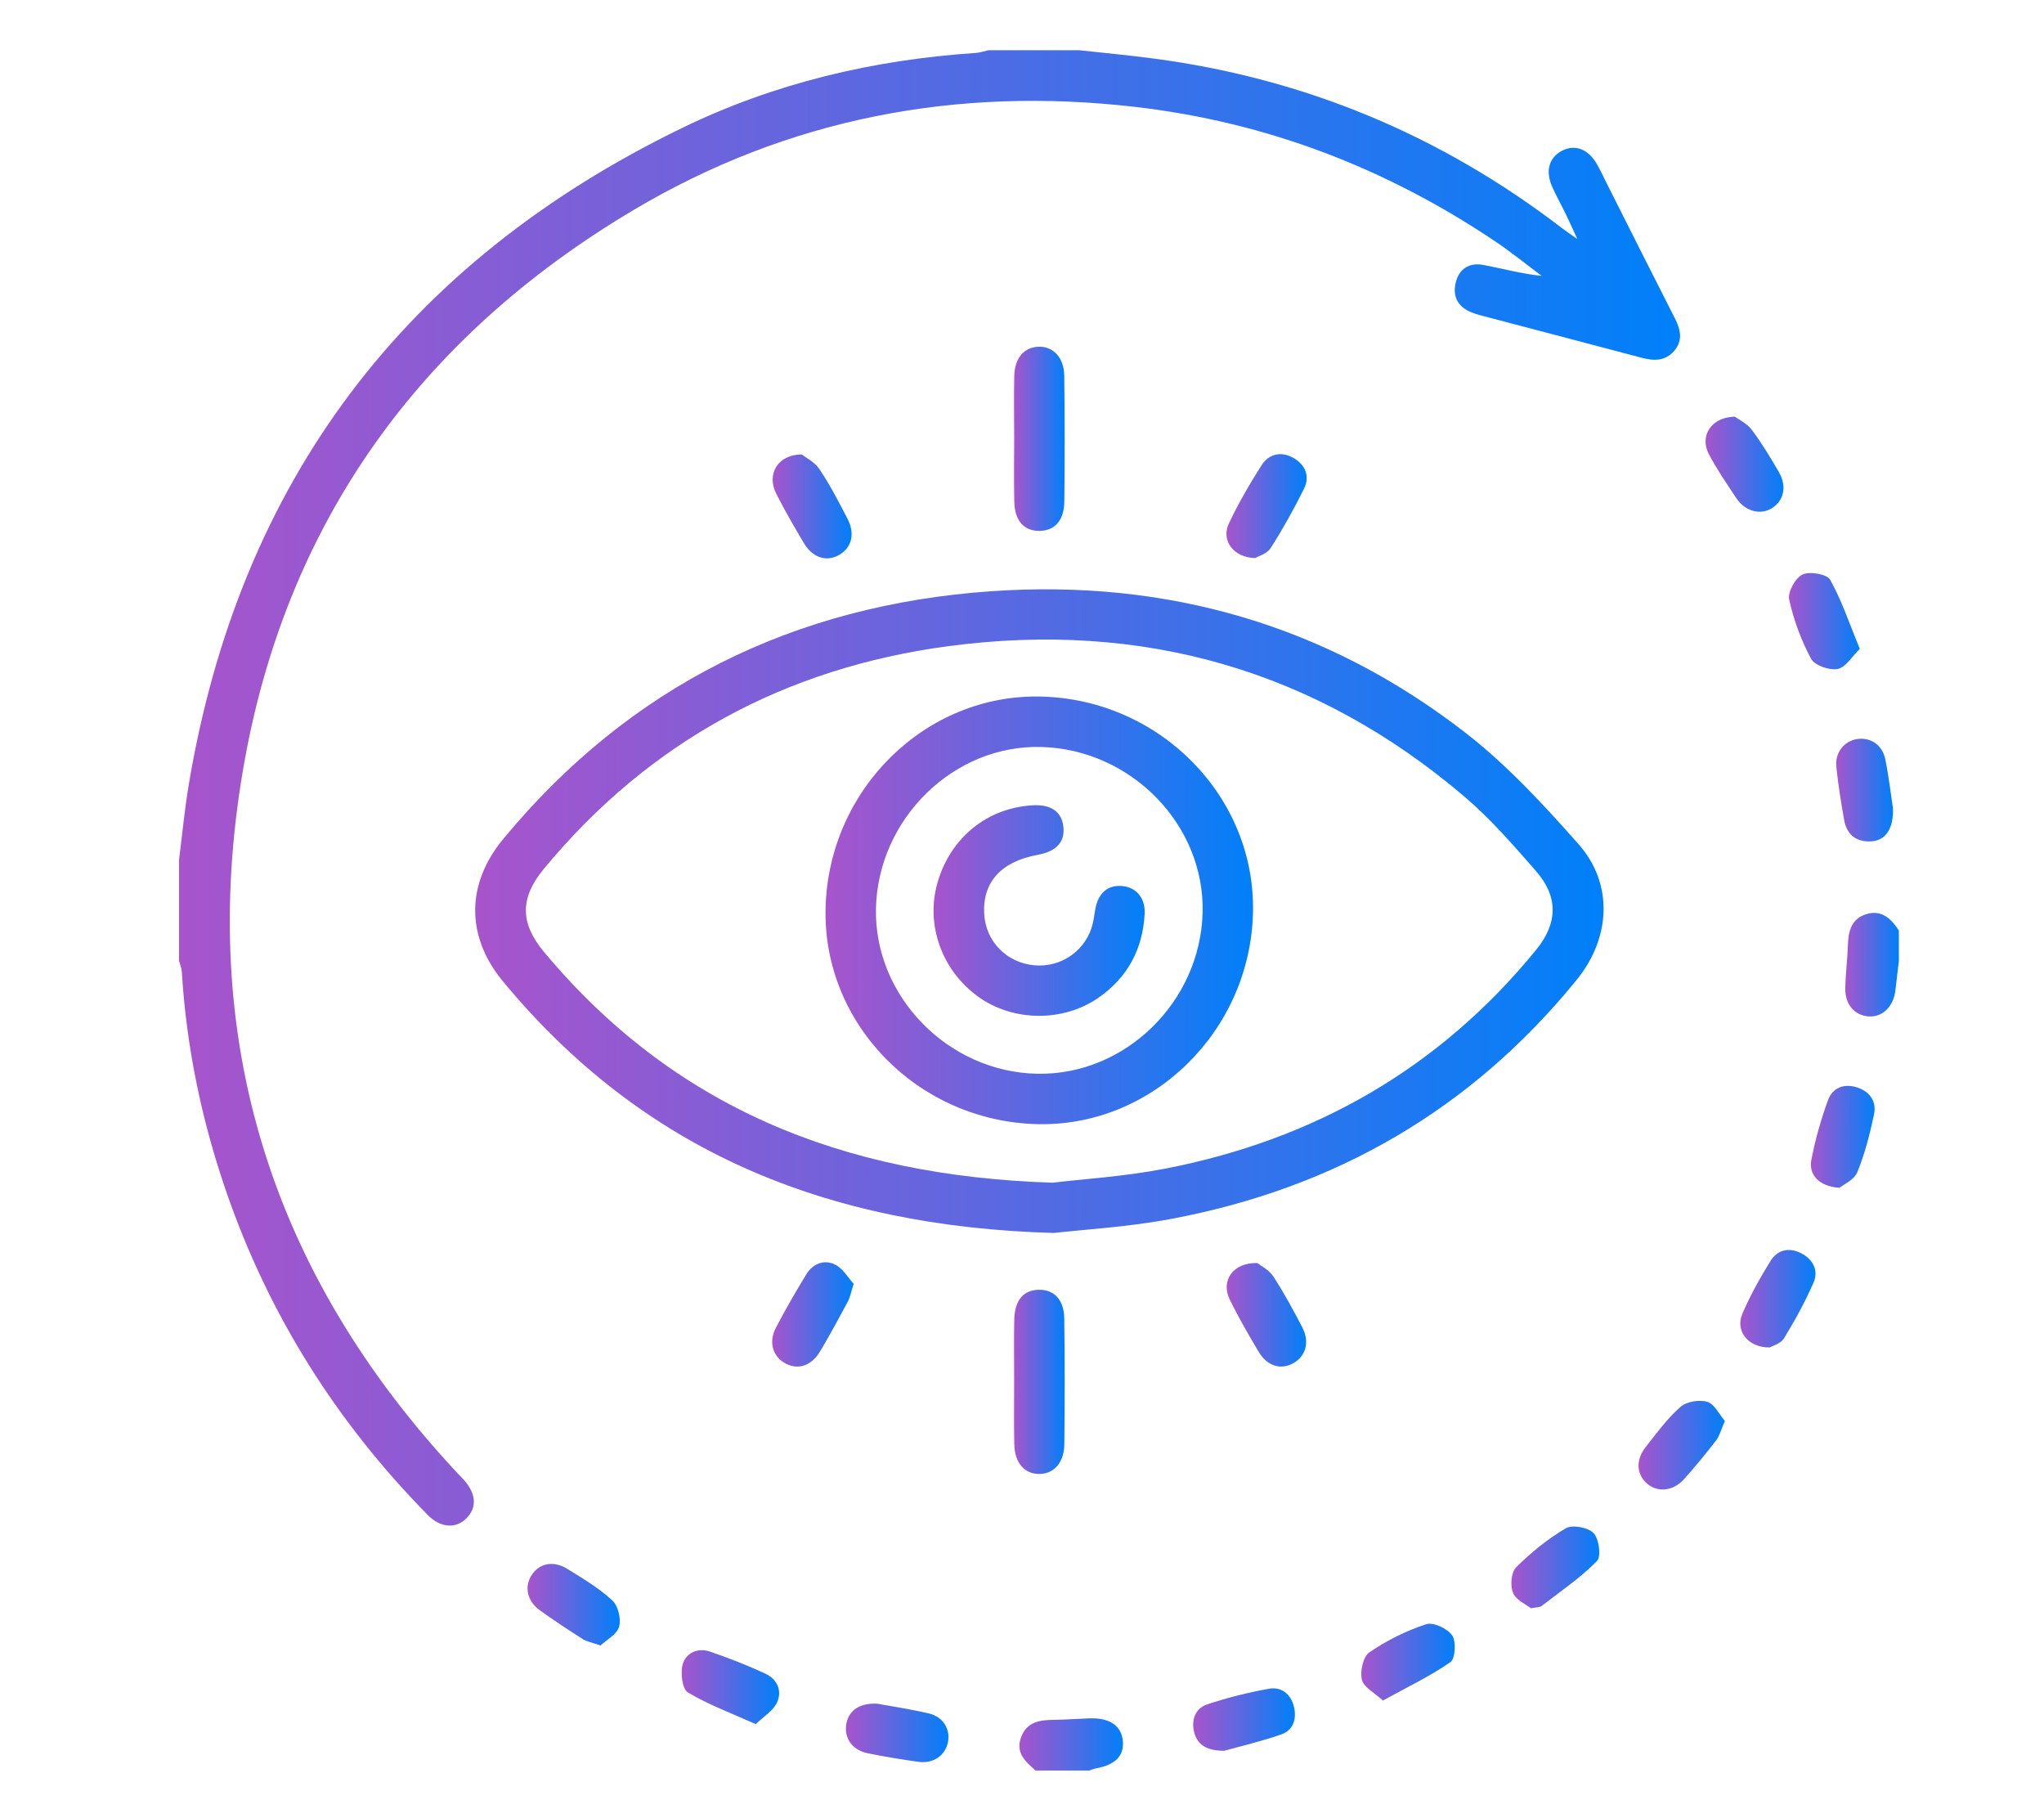
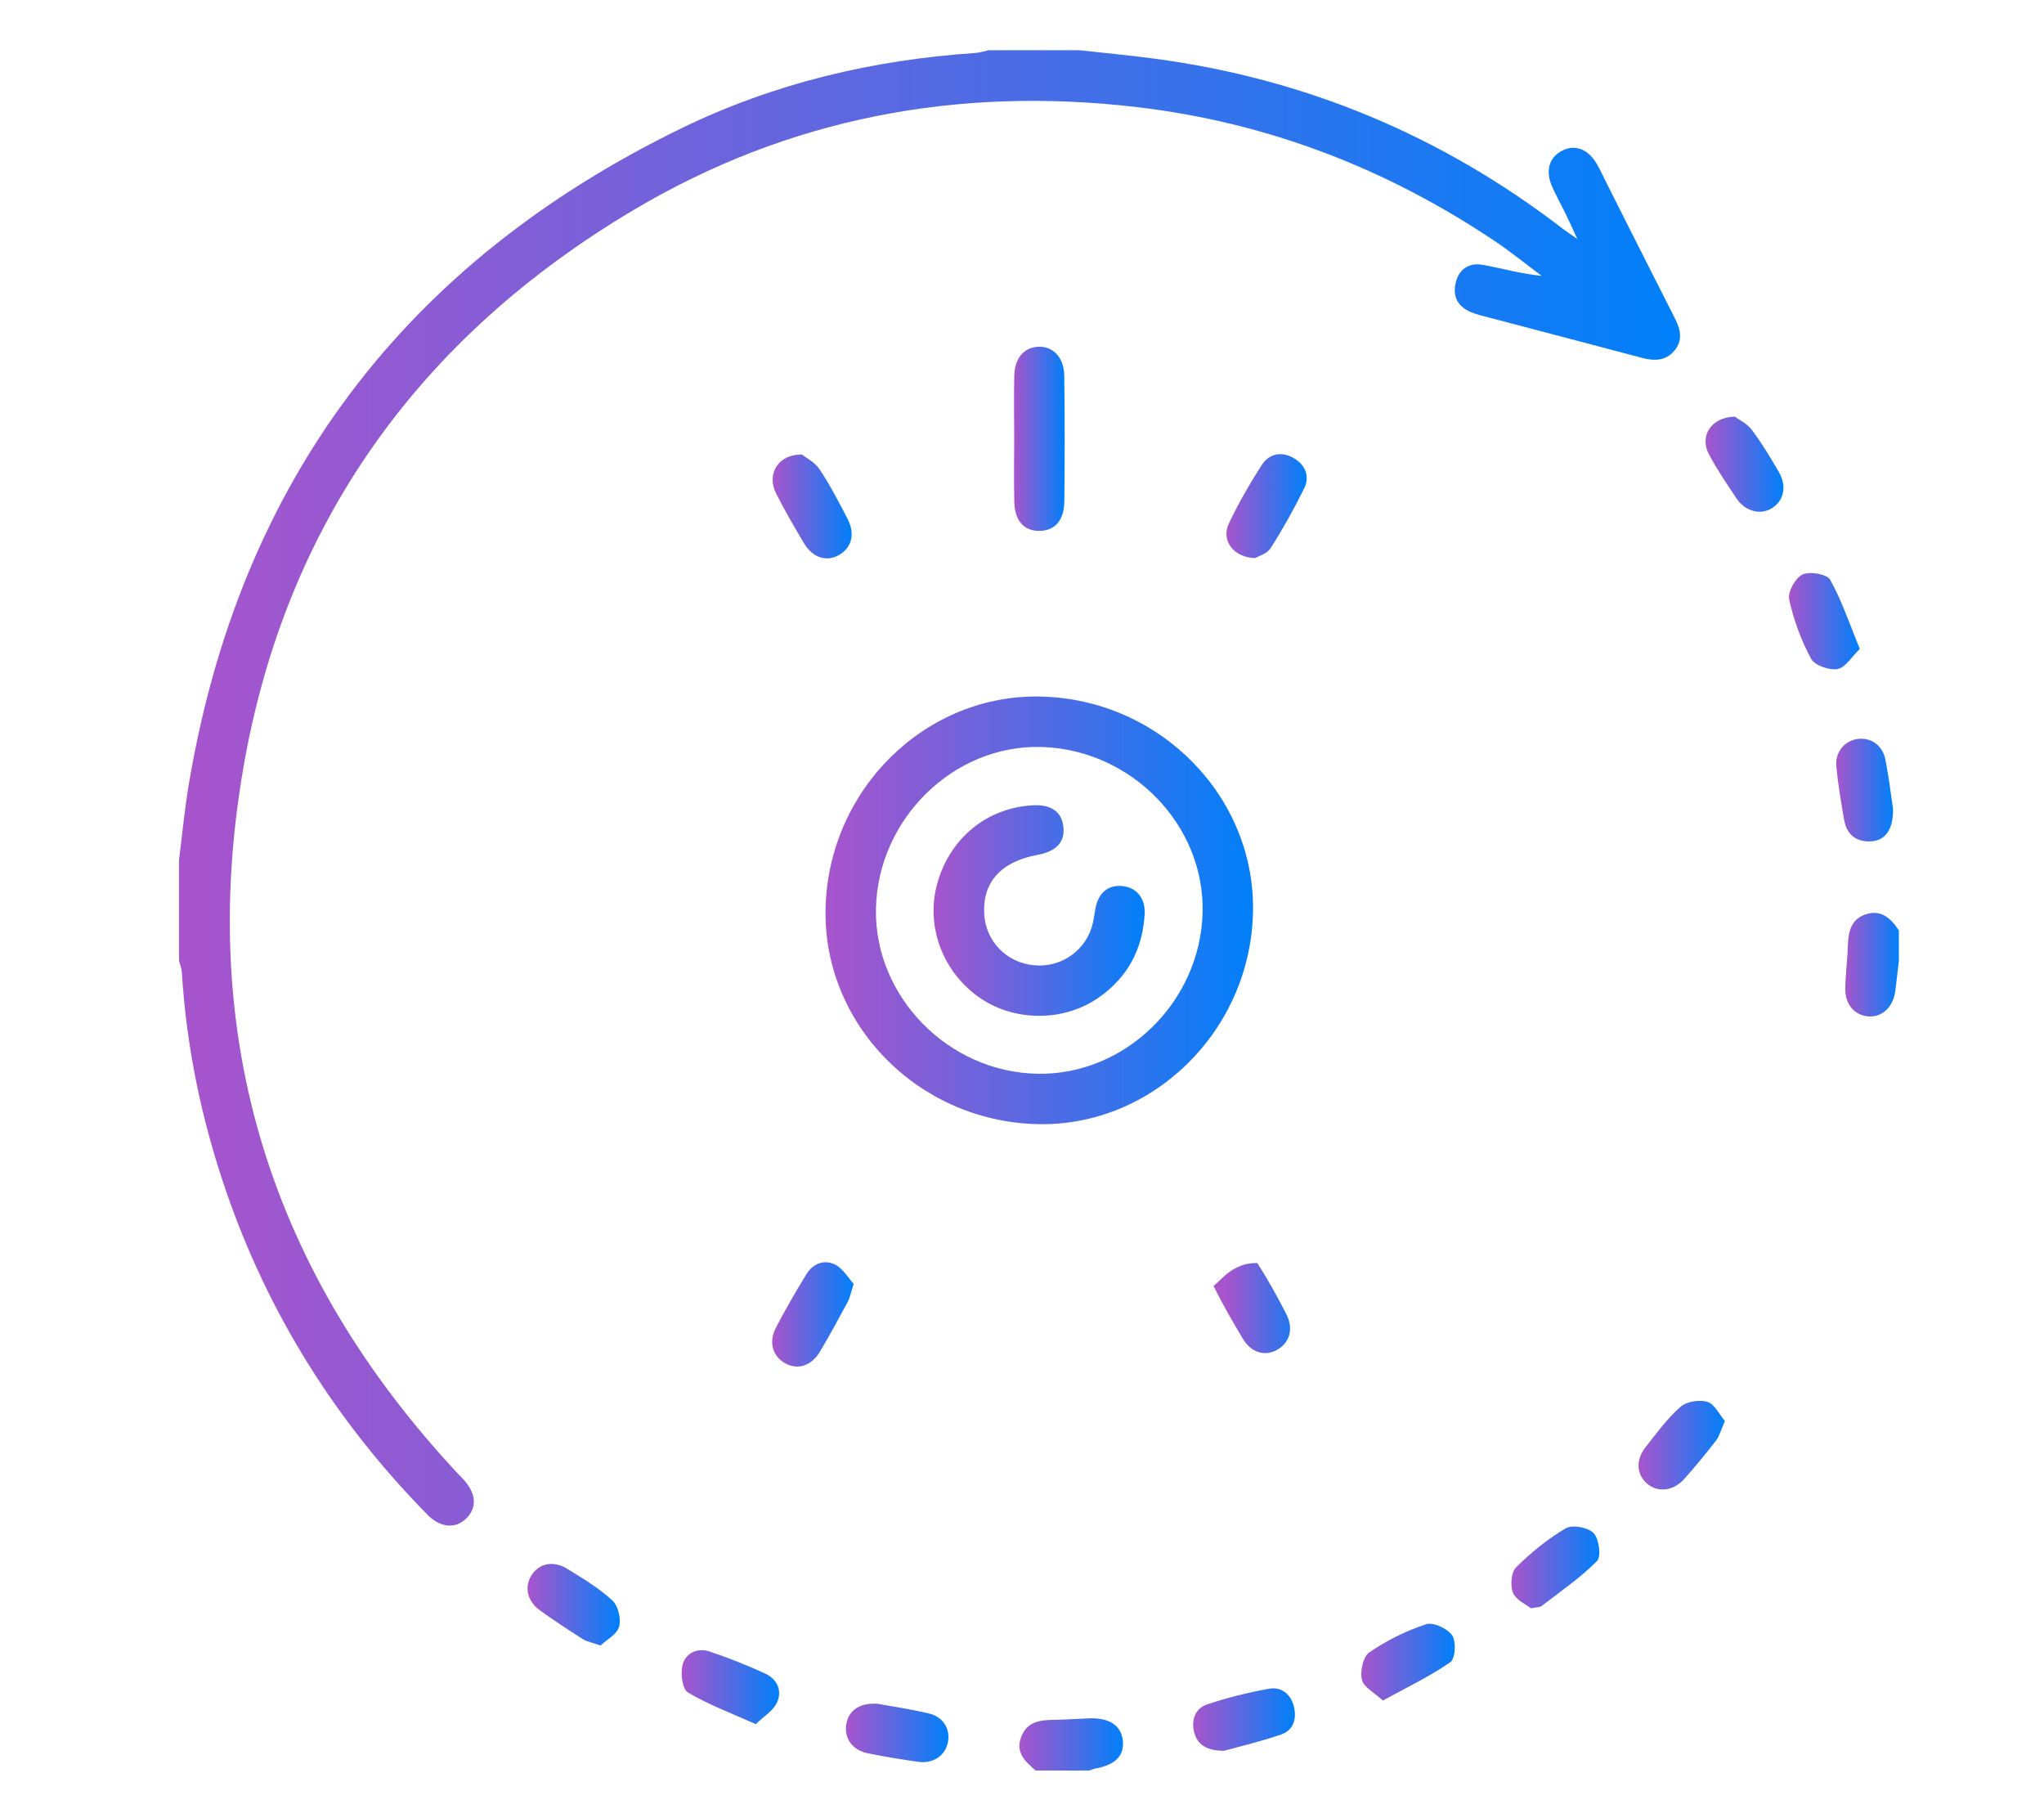
<svg xmlns="http://www.w3.org/2000/svg" version="1.1" id="Icon_Graphics" x="0px" y="0px" width="84.833px" height="75.417px" viewBox="2.583 -20.917 84.833 75.417" enable-background="new 2.583 -20.917 84.833 75.417" xml:space="preserve">
  <g>
    <linearGradient id="SVGID_1_" gradientUnits="userSpaceOnUse" x1="10.013" y1="11.774" x2="72.312" y2="11.774">
      <stop offset="0" style="stop-color:#A854CC" />
      <stop offset="1" style="stop-color:#0080F9" />
    </linearGradient>
    <path fill-rule="evenodd" clip-rule="evenodd" fill="url(#SVGID_1_)" d="M10.013,14.765c0.13-1.03,0.229-2.065,0.398-3.089   c2.104-12.629,8.991-21.698,20.465-27.276c3.833-1.864,7.938-2.836,12.197-3.119c0.181-0.013,0.357-0.075,0.537-0.114   c1.255,0,2.51,0,3.765,0c1.036,0.114,2.071,0.209,3.103,0.347c6.283,0.832,11.932,3.193,16.956,7.053   c0.147,0.113,0.303,0.214,0.614,0.433c-0.207-0.447-0.336-0.741-0.478-1.03c-0.182-0.375-0.388-0.74-0.559-1.121   c-0.299-0.66-0.144-1.222,0.39-1.506c0.537-0.285,1.09-0.085,1.454,0.54c0.149,0.261,0.276,0.536,0.411,0.806   c0.941,1.863,1.875,3.73,2.824,5.59c0.238,0.467,0.354,0.919-0.021,1.36c-0.367,0.431-0.838,0.424-1.341,0.292   C68.488-6.664,66.243-7.25,64-7.841c-0.111-0.029-0.223-0.068-0.33-0.11c-0.56-0.217-0.804-0.637-0.676-1.212   c0.129-0.589,0.557-0.871,1.141-0.763c0.794,0.147,1.575,0.368,2.433,0.456c-0.647-0.482-1.273-0.994-1.944-1.442   c-4.528-3.036-9.479-4.937-14.913-5.568c-7.418-0.86-14.415,0.466-20.831,4.276C20.008-6.934,14.422,0.791,12.673,11.001   c-1.913,11.17,1.165,20.94,8.915,29.227c0.096,0.103,0.198,0.198,0.287,0.305c0.479,0.566,0.499,1.12,0.059,1.556   c-0.438,0.434-1.07,0.391-1.599-0.146c-3.789-3.851-6.601-8.311-8.364-13.421c-1.019-2.955-1.651-5.99-1.842-9.115   c-0.01-0.154-0.077-0.306-0.116-0.46C10.013,17.553,10.013,16.159,10.013,14.765z" />
    <linearGradient id="SVGID_2_" gradientUnits="userSpaceOnUse" x1="44.893" y1="51.463" x2="49.191" y2="51.463">
      <stop offset="0" style="stop-color:#A854CC" />
      <stop offset="1" style="stop-color:#0080F9" />
    </linearGradient>
    <path fill-rule="evenodd" clip-rule="evenodd" fill="url(#SVGID_2_)" d="M45.563,52.546c-0.424-0.372-0.852-0.742-0.593-1.402   c0.251-0.643,0.797-0.693,1.378-0.701c0.487-0.007,0.973-0.045,1.459-0.062c0.834-0.026,1.323,0.311,1.379,0.946   c0.054,0.615-0.32,0.987-1.13,1.135c-0.09,0.017-0.175,0.055-0.263,0.084C47.052,52.546,46.307,52.546,45.563,52.546z" />
    <linearGradient id="SVGID_3_" gradientUnits="userSpaceOnUse" x1="79.17" y1="19.111" x2="81.393" y2="19.111">
      <stop offset="0" style="stop-color:#A854CC" />
      <stop offset="1" style="stop-color:#0080F9" />
    </linearGradient>
    <path fill-rule="evenodd" clip-rule="evenodd" fill="url(#SVGID_3_)" d="M81.393,18.946c-0.049,0.409-0.098,0.817-0.144,1.226   c-0.079,0.681-0.54,1.129-1.122,1.084c-0.569-0.043-0.97-0.495-0.957-1.153c0.007-0.603,0.089-1.203,0.107-1.805   c0.018-0.573,0.142-1.085,0.746-1.279c0.646-0.208,1.045,0.177,1.369,0.672C81.393,18.111,81.393,18.529,81.393,18.946z" />
    <linearGradient id="SVGID_4_" gradientUnits="userSpaceOnUse" x1="22.305" y1="16.889" x2="69.138" y2="16.889">
      <stop offset="0" style="stop-color:#A854CC" />
      <stop offset="1" style="stop-color:#0080F9" />
    </linearGradient>
-     <path fill-rule="evenodd" clip-rule="evenodd" fill="url(#SVGID_4_)" d="M46.324,30.242c-9.532-0.264-17.086-3.454-22.864-10.435   c-1.542-1.861-1.54-4.039,0.005-5.908c5.258-6.359,12.077-9.714,20.251-10.284c7.296-0.509,13.95,1.4,19.739,5.912   c1.704,1.329,3.204,2.956,4.643,4.583c1.452,1.639,1.339,3.883-0.071,5.621c-4.381,5.395-10.038,8.651-16.834,9.928   C49.396,29.997,47.558,30.1,46.324,30.242z M46.27,28.156c1.191-0.145,2.961-0.251,4.688-0.586   c6.188-1.204,11.37-4.161,15.381-9.077c0.9-1.104,0.928-2.201-0.012-3.273c-0.932-1.063-1.867-2.146-2.939-3.061   c-6.199-5.289-13.414-7.333-21.444-6.265c-6.754,0.898-12.415,3.948-16.792,9.244c-0.989,1.197-0.993,2.242,0.006,3.44   C30.505,24.981,37.485,27.878,46.27,28.156z" />
    <linearGradient id="SVGID_5_" gradientUnits="userSpaceOnUse" x1="44.669" y1="36.421" x2="46.772" y2="36.421">
      <stop offset="0" style="stop-color:#A854CC" />
      <stop offset="1" style="stop-color:#0080F9" />
    </linearGradient>
-     <path fill-rule="evenodd" clip-rule="evenodd" fill="url(#SVGID_5_)" d="M44.674,36.356c0-0.836-0.013-1.674,0.004-2.508   c0.015-0.808,0.372-1.231,1.006-1.249c0.641-0.017,1.06,0.408,1.069,1.191c0.026,1.743,0.023,3.483,0.003,5.225   c-0.011,0.767-0.442,1.23-1.05,1.227c-0.61-0.004-1.012-0.466-1.027-1.237C44.661,38.122,44.674,37.239,44.674,36.356z" />
    <linearGradient id="SVGID_6_" gradientUnits="userSpaceOnUse" x1="44.668" y1="-2.71" x2="46.77" y2="-2.71">
      <stop offset="0" style="stop-color:#A854CC" />
      <stop offset="1" style="stop-color:#0080F9" />
    </linearGradient>
    <path fill-rule="evenodd" clip-rule="evenodd" fill="url(#SVGID_6_)" d="M44.675-2.752c0-0.858-0.017-1.718,0.004-2.578   c0.019-0.732,0.406-1.175,0.996-1.2c0.606-0.026,1.068,0.44,1.078,1.195c0.023,1.742,0.023,3.484,0.003,5.226   c-0.011,0.799-0.402,1.218-1.042,1.22c-0.638,0.001-1.019-0.423-1.035-1.215C44.66-0.986,44.674-1.869,44.675-2.752z" />
    <linearGradient id="SVGID_7_" gradientUnits="userSpaceOnUse" x1="53.494" y1="33.637" x2="56.791" y2="33.637">
      <stop offset="0" style="stop-color:#A854CC" />
      <stop offset="1" style="stop-color:#0080F9" />
    </linearGradient>
-     <path fill-rule="evenodd" clip-rule="evenodd" fill="url(#SVGID_7_)" d="M54.763,31.489c0.135,0.108,0.484,0.276,0.667,0.558   c0.442,0.675,0.829,1.391,1.201,2.109c0.32,0.618,0.146,1.209-0.389,1.499c-0.512,0.277-1.068,0.108-1.416-0.475   c-0.425-0.717-0.847-1.437-1.21-2.187C53.248,32.231,53.74,31.467,54.763,31.489z" />
+     <path fill-rule="evenodd" clip-rule="evenodd" fill="url(#SVGID_7_)" d="M54.763,31.489c0.442,0.675,0.829,1.391,1.201,2.109c0.32,0.618,0.146,1.209-0.389,1.499c-0.512,0.277-1.068,0.108-1.416-0.475   c-0.425-0.717-0.847-1.437-1.21-2.187C53.248,32.231,53.74,31.467,54.763,31.489z" />
    <linearGradient id="SVGID_8_" gradientUnits="userSpaceOnUse" x1="34.651" y1="0.096" x2="37.929" y2="0.096">
      <stop offset="0" style="stop-color:#A854CC" />
      <stop offset="1" style="stop-color:#0080F9" />
    </linearGradient>
    <path fill-rule="evenodd" clip-rule="evenodd" fill="url(#SVGID_8_)" d="M35.863-2.06c0.163,0.132,0.533,0.314,0.731,0.611   c0.436,0.652,0.799,1.354,1.161,2.051c0.328,0.628,0.178,1.208-0.35,1.509c-0.521,0.298-1.097,0.117-1.46-0.496   c-0.401-0.675-0.797-1.356-1.151-2.057C34.396-1.233,34.852-2.062,35.863-2.06z" />
    <linearGradient id="SVGID_9_" gradientUnits="userSpaceOnUse" x1="34.631" y1="33.621" x2="38.014" y2="33.621">
      <stop offset="0" style="stop-color:#A854CC" />
      <stop offset="1" style="stop-color:#0080F9" />
    </linearGradient>
    <path fill-rule="evenodd" clip-rule="evenodd" fill="url(#SVGID_9_)" d="M38.014,32.354c-0.115,0.356-0.152,0.566-0.248,0.746   c-0.371,0.691-0.746,1.384-1.148,2.059c-0.352,0.589-0.897,0.769-1.408,0.511c-0.543-0.273-0.744-0.879-0.428-1.491   c0.395-0.757,0.823-1.499,1.271-2.229c0.274-0.447,0.749-0.623,1.202-0.389C37.576,31.727,37.788,32.106,38.014,32.354z" />
    <linearGradient id="SVGID_10_" gradientUnits="userSpaceOnUse" x1="53.484" y1="0.083" x2="56.815" y2="0.083">
      <stop offset="0" style="stop-color:#A854CC" />
      <stop offset="1" style="stop-color:#0080F9" />
    </linearGradient>
    <path fill-rule="evenodd" clip-rule="evenodd" fill="url(#SVGID_10_)" d="M54.679,2.238c-0.915-0.017-1.421-0.742-1.096-1.431   c0.395-0.834,0.861-1.64,1.357-2.417c0.315-0.492,0.834-0.594,1.346-0.294c0.474,0.28,0.669,0.753,0.422,1.255   c-0.419,0.849-0.881,1.679-1.39,2.476C55.17,2.061,54.807,2.159,54.679,2.238z" />
    <linearGradient id="SVGID_11_" gradientUnits="userSpaceOnUse" x1="77.74" y1="26.253" x2="80.386" y2="26.253">
      <stop offset="0" style="stop-color:#A854CC" />
      <stop offset="1" style="stop-color:#0080F9" />
    </linearGradient>
-     <path fill-rule="evenodd" clip-rule="evenodd" fill="url(#SVGID_11_)" d="M78.931,28.367c-0.831-0.047-1.292-0.53-1.171-1.155   c0.16-0.838,0.398-1.668,0.687-2.472c0.187-0.521,0.66-0.71,1.199-0.541c0.534,0.167,0.829,0.58,0.716,1.12   c-0.172,0.815-0.381,1.635-0.694,2.402C79.538,28.04,79.096,28.229,78.931,28.367z" />
    <linearGradient id="SVGID_12_" gradientUnits="userSpaceOnUse" x1="73.369" y1="-1.656" x2="76.602" y2="-1.656">
      <stop offset="0" style="stop-color:#A854CC" />
      <stop offset="1" style="stop-color:#0080F9" />
    </linearGradient>
    <path fill-rule="evenodd" clip-rule="evenodd" fill="url(#SVGID_12_)" d="M74.585-3.628c0.15,0.112,0.498,0.274,0.703,0.545   c0.418,0.554,0.776,1.155,1.126,1.756c0.347,0.601,0.199,1.208-0.32,1.513c-0.466,0.274-1.091,0.105-1.442-0.424   c-0.398-0.598-0.807-1.195-1.143-1.829C73.113-2.808,73.585-3.611,74.585-3.628z" />
    <linearGradient id="SVGID_13_" gradientUnits="userSpaceOnUse" x1="30.874" y1="49.088" x2="34.919" y2="49.088">
      <stop offset="0" style="stop-color:#A854CC" />
      <stop offset="1" style="stop-color:#0080F9" />
    </linearGradient>
    <path fill-rule="evenodd" clip-rule="evenodd" fill="url(#SVGID_13_)" d="M33.949,50.622c-1.044-0.47-1.979-0.812-2.817-1.316   c-0.233-0.141-0.314-0.801-0.218-1.155c0.128-0.478,0.618-0.711,1.121-0.543c0.784,0.264,1.56,0.57,2.312,0.919   c0.5,0.231,0.715,0.725,0.475,1.217C34.656,50.082,34.267,50.313,33.949,50.622z" />
    <linearGradient id="SVGID_14_" gradientUnits="userSpaceOnUse" x1="37.69" y1="50.985" x2="41.946" y2="50.985">
      <stop offset="0" style="stop-color:#A854CC" />
      <stop offset="1" style="stop-color:#0080F9" />
    </linearGradient>
    <path fill-rule="evenodd" clip-rule="evenodd" fill="url(#SVGID_14_)" d="M38.996,49.775c0.641,0.117,1.4,0.228,2.145,0.405   c0.595,0.143,0.898,0.662,0.781,1.208c-0.113,0.537-0.604,0.881-1.209,0.799c-0.711-0.098-1.424-0.214-2.127-0.359   c-0.64-0.133-0.979-0.636-0.878-1.216C37.807,50.058,38.259,49.732,38.996,49.775z" />
    <linearGradient id="SVGID_15_" gradientUnits="userSpaceOnUse" x1="76.831" y1="4.856" x2="79.772" y2="4.856">
      <stop offset="0" style="stop-color:#A854CC" />
      <stop offset="1" style="stop-color:#0080F9" />
    </linearGradient>
    <path fill-rule="evenodd" clip-rule="evenodd" fill="url(#SVGID_15_)" d="M79.771,6.008c-0.329,0.317-0.588,0.771-0.922,0.833   c-0.341,0.064-0.95-0.147-1.1-0.423c-0.412-0.768-0.725-1.614-0.91-2.464c-0.066-0.309,0.26-0.893,0.556-1.034   c0.299-0.141,1.015-0.015,1.146,0.219C79.021,3.997,79.336,4.948,79.771,6.008z" />
    <linearGradient id="SVGID_16_" gradientUnits="userSpaceOnUse" x1="78.792" y1="11.865" x2="81.149" y2="11.865">
      <stop offset="0" style="stop-color:#A854CC" />
      <stop offset="1" style="stop-color:#0080F9" />
    </linearGradient>
    <path fill-rule="evenodd" clip-rule="evenodd" fill="url(#SVGID_16_)" d="M81.147,12.619c0.029,0.851-0.305,1.332-0.888,1.373   c-0.617,0.043-1.025-0.262-1.137-0.882c-0.128-0.729-0.249-1.463-0.324-2.2c-0.064-0.603,0.321-1.079,0.863-1.162   c0.554-0.083,1.047,0.241,1.17,0.845C80.977,11.32,81.062,12.058,81.147,12.619z" />
    <linearGradient id="SVGID_17_" gradientUnits="userSpaceOnUse" x1="74.811" y1="32.971" x2="77.933" y2="32.971">
      <stop offset="0" style="stop-color:#A854CC" />
      <stop offset="1" style="stop-color:#0080F9" />
    </linearGradient>
-     <path fill-rule="evenodd" clip-rule="evenodd" fill="url(#SVGID_17_)" d="M76.031,34.993c-0.908,0.008-1.435-0.697-1.136-1.395   c0.325-0.759,0.732-1.49,1.169-2.193c0.289-0.468,0.771-0.58,1.275-0.321c0.497,0.256,0.729,0.718,0.512,1.217   c-0.348,0.801-0.773,1.572-1.229,2.318C76.49,34.836,76.146,34.926,76.031,34.993z" />
    <linearGradient id="SVGID_18_" gradientUnits="userSpaceOnUse" x1="24.479" y1="45.667" x2="28.306" y2="45.667">
      <stop offset="0" style="stop-color:#A854CC" />
      <stop offset="1" style="stop-color:#0080F9" />
    </linearGradient>
    <path fill-rule="evenodd" clip-rule="evenodd" fill="url(#SVGID_18_)" d="M27.506,47.359c-0.352-0.124-0.566-0.159-0.735-0.264   c-0.606-0.388-1.209-0.78-1.79-1.202c-0.529-0.386-0.644-0.982-0.328-1.465c0.315-0.48,0.902-0.605,1.474-0.25   c0.649,0.401,1.317,0.8,1.873,1.314c0.24,0.223,0.368,0.767,0.277,1.09C28.186,46.901,27.757,47.123,27.506,47.359z" />
    <linearGradient id="SVGID_19_" gradientUnits="userSpaceOnUse" x1="70.588" y1="39.047" x2="74.171" y2="39.047">
      <stop offset="0" style="stop-color:#A854CC" />
      <stop offset="1" style="stop-color:#0080F9" />
    </linearGradient>
    <path fill-rule="evenodd" clip-rule="evenodd" fill="url(#SVGID_19_)" d="M74.171,38.043c-0.156,0.354-0.218,0.613-0.364,0.807   c-0.424,0.551-0.866,1.088-1.33,1.607c-0.456,0.507-1.11,0.563-1.546,0.176c-0.425-0.379-0.468-0.969-0.054-1.499   c0.456-0.584,0.903-1.193,1.453-1.678c0.254-0.223,0.786-0.307,1.116-0.206C73.744,37.342,73.938,37.771,74.171,38.043z" />
    <linearGradient id="SVGID_20_" gradientUnits="userSpaceOnUse" x1="59.081" y1="48.049" x2="62.961" y2="48.049">
      <stop offset="0" style="stop-color:#A854CC" />
      <stop offset="1" style="stop-color:#0080F9" />
    </linearGradient>
    <path fill-rule="evenodd" clip-rule="evenodd" fill="url(#SVGID_20_)" d="M59.977,49.643c-0.351-0.327-0.797-0.552-0.871-0.864   c-0.084-0.35,0.052-0.961,0.311-1.137c0.719-0.492,1.525-0.894,2.354-1.165c0.296-0.098,0.888,0.178,1.082,0.462   c0.173,0.254,0.131,0.967-0.072,1.108C61.937,48.637,60.994,49.083,59.977,49.643z" />
    <linearGradient id="SVGID_21_" gradientUnits="userSpaceOnUse" x1="52.103" y1="50.434" x2="56.326" y2="50.434">
      <stop offset="0" style="stop-color:#A854CC" />
      <stop offset="1" style="stop-color:#0080F9" />
    </linearGradient>
    <path fill-rule="evenodd" clip-rule="evenodd" fill="url(#SVGID_21_)" d="M53.386,51.729c-0.765-0.006-1.12-0.279-1.244-0.782   c-0.124-0.507,0.053-0.985,0.55-1.148c0.83-0.276,1.689-0.489,2.553-0.645c0.514-0.096,0.904,0.217,1.036,0.726   c0.128,0.497-0.004,0.985-0.51,1.165C54.924,51.342,54.04,51.546,53.386,51.729z" />
    <linearGradient id="SVGID_22_" gradientUnits="userSpaceOnUse" x1="65.311" y1="44.119" x2="68.959" y2="44.119">
      <stop offset="0" style="stop-color:#A854CC" />
      <stop offset="1" style="stop-color:#0080F9" />
    </linearGradient>
    <path fill-rule="evenodd" clip-rule="evenodd" fill="url(#SVGID_22_)" d="M66.12,45.814c-0.203-0.162-0.62-0.34-0.742-0.642   c-0.122-0.297-0.078-0.851,0.129-1.057c0.618-0.613,1.314-1.182,2.064-1.621c0.274-0.158,0.932-0.033,1.154,0.204   c0.225,0.241,0.32,0.975,0.136,1.159c-0.69,0.697-1.518,1.263-2.301,1.866C66.495,45.777,66.382,45.766,66.12,45.814z" />
    <linearGradient id="SVGID_23_" gradientUnits="userSpaceOnUse" x1="36.844" y1="16.855" x2="54.588" y2="16.855">
      <stop offset="0" style="stop-color:#A854CC" />
      <stop offset="1" style="stop-color:#0080F9" />
    </linearGradient>
    <path fill-rule="evenodd" clip-rule="evenodd" fill="url(#SVGID_23_)" d="M36.847,16.768c0.118-4.941,4.159-8.905,8.955-8.783   c4.937,0.125,8.896,4.163,8.784,8.96c-0.113,4.922-4.175,8.902-8.961,8.781C40.68,25.603,36.731,21.572,36.847,16.768z    M38.938,16.782c-0.078,3.646,3.009,6.798,6.718,6.854c3.627,0.059,6.736-2.976,6.839-6.671c0.101-3.643-2.948-6.781-6.69-6.888   C42.172,9.973,39.019,13.053,38.938,16.782z" />
    <linearGradient id="SVGID_24_" gradientUnits="userSpaceOnUse" x1="41.33" y1="16.862" x2="50.094" y2="16.862">
      <stop offset="0" style="stop-color:#A854CC" />
      <stop offset="1" style="stop-color:#0080F9" />
    </linearGradient>
    <path fill-rule="evenodd" clip-rule="evenodd" fill="url(#SVGID_24_)" d="M45.442,12.497c0.756-0.042,1.194,0.256,1.272,0.868   c0.082,0.644-0.276,1.044-1.062,1.187c-1.513,0.275-2.29,1.13-2.222,2.443c0.062,1.147,0.928,2.038,2.085,2.141   c1.139,0.103,2.174-0.646,2.426-1.755c0.047-0.203,0.067-0.412,0.108-0.617c0.136-0.667,0.553-0.991,1.167-0.91   c0.553,0.073,0.906,0.521,0.874,1.146c-0.077,1.457-0.701,2.629-1.899,3.469c-1.48,1.039-3.579,1.011-5.026-0.042   c-1.51-1.1-2.177-2.998-1.667-4.741C42.04,13.831,43.559,12.604,45.442,12.497z" />
  </g>
</svg>